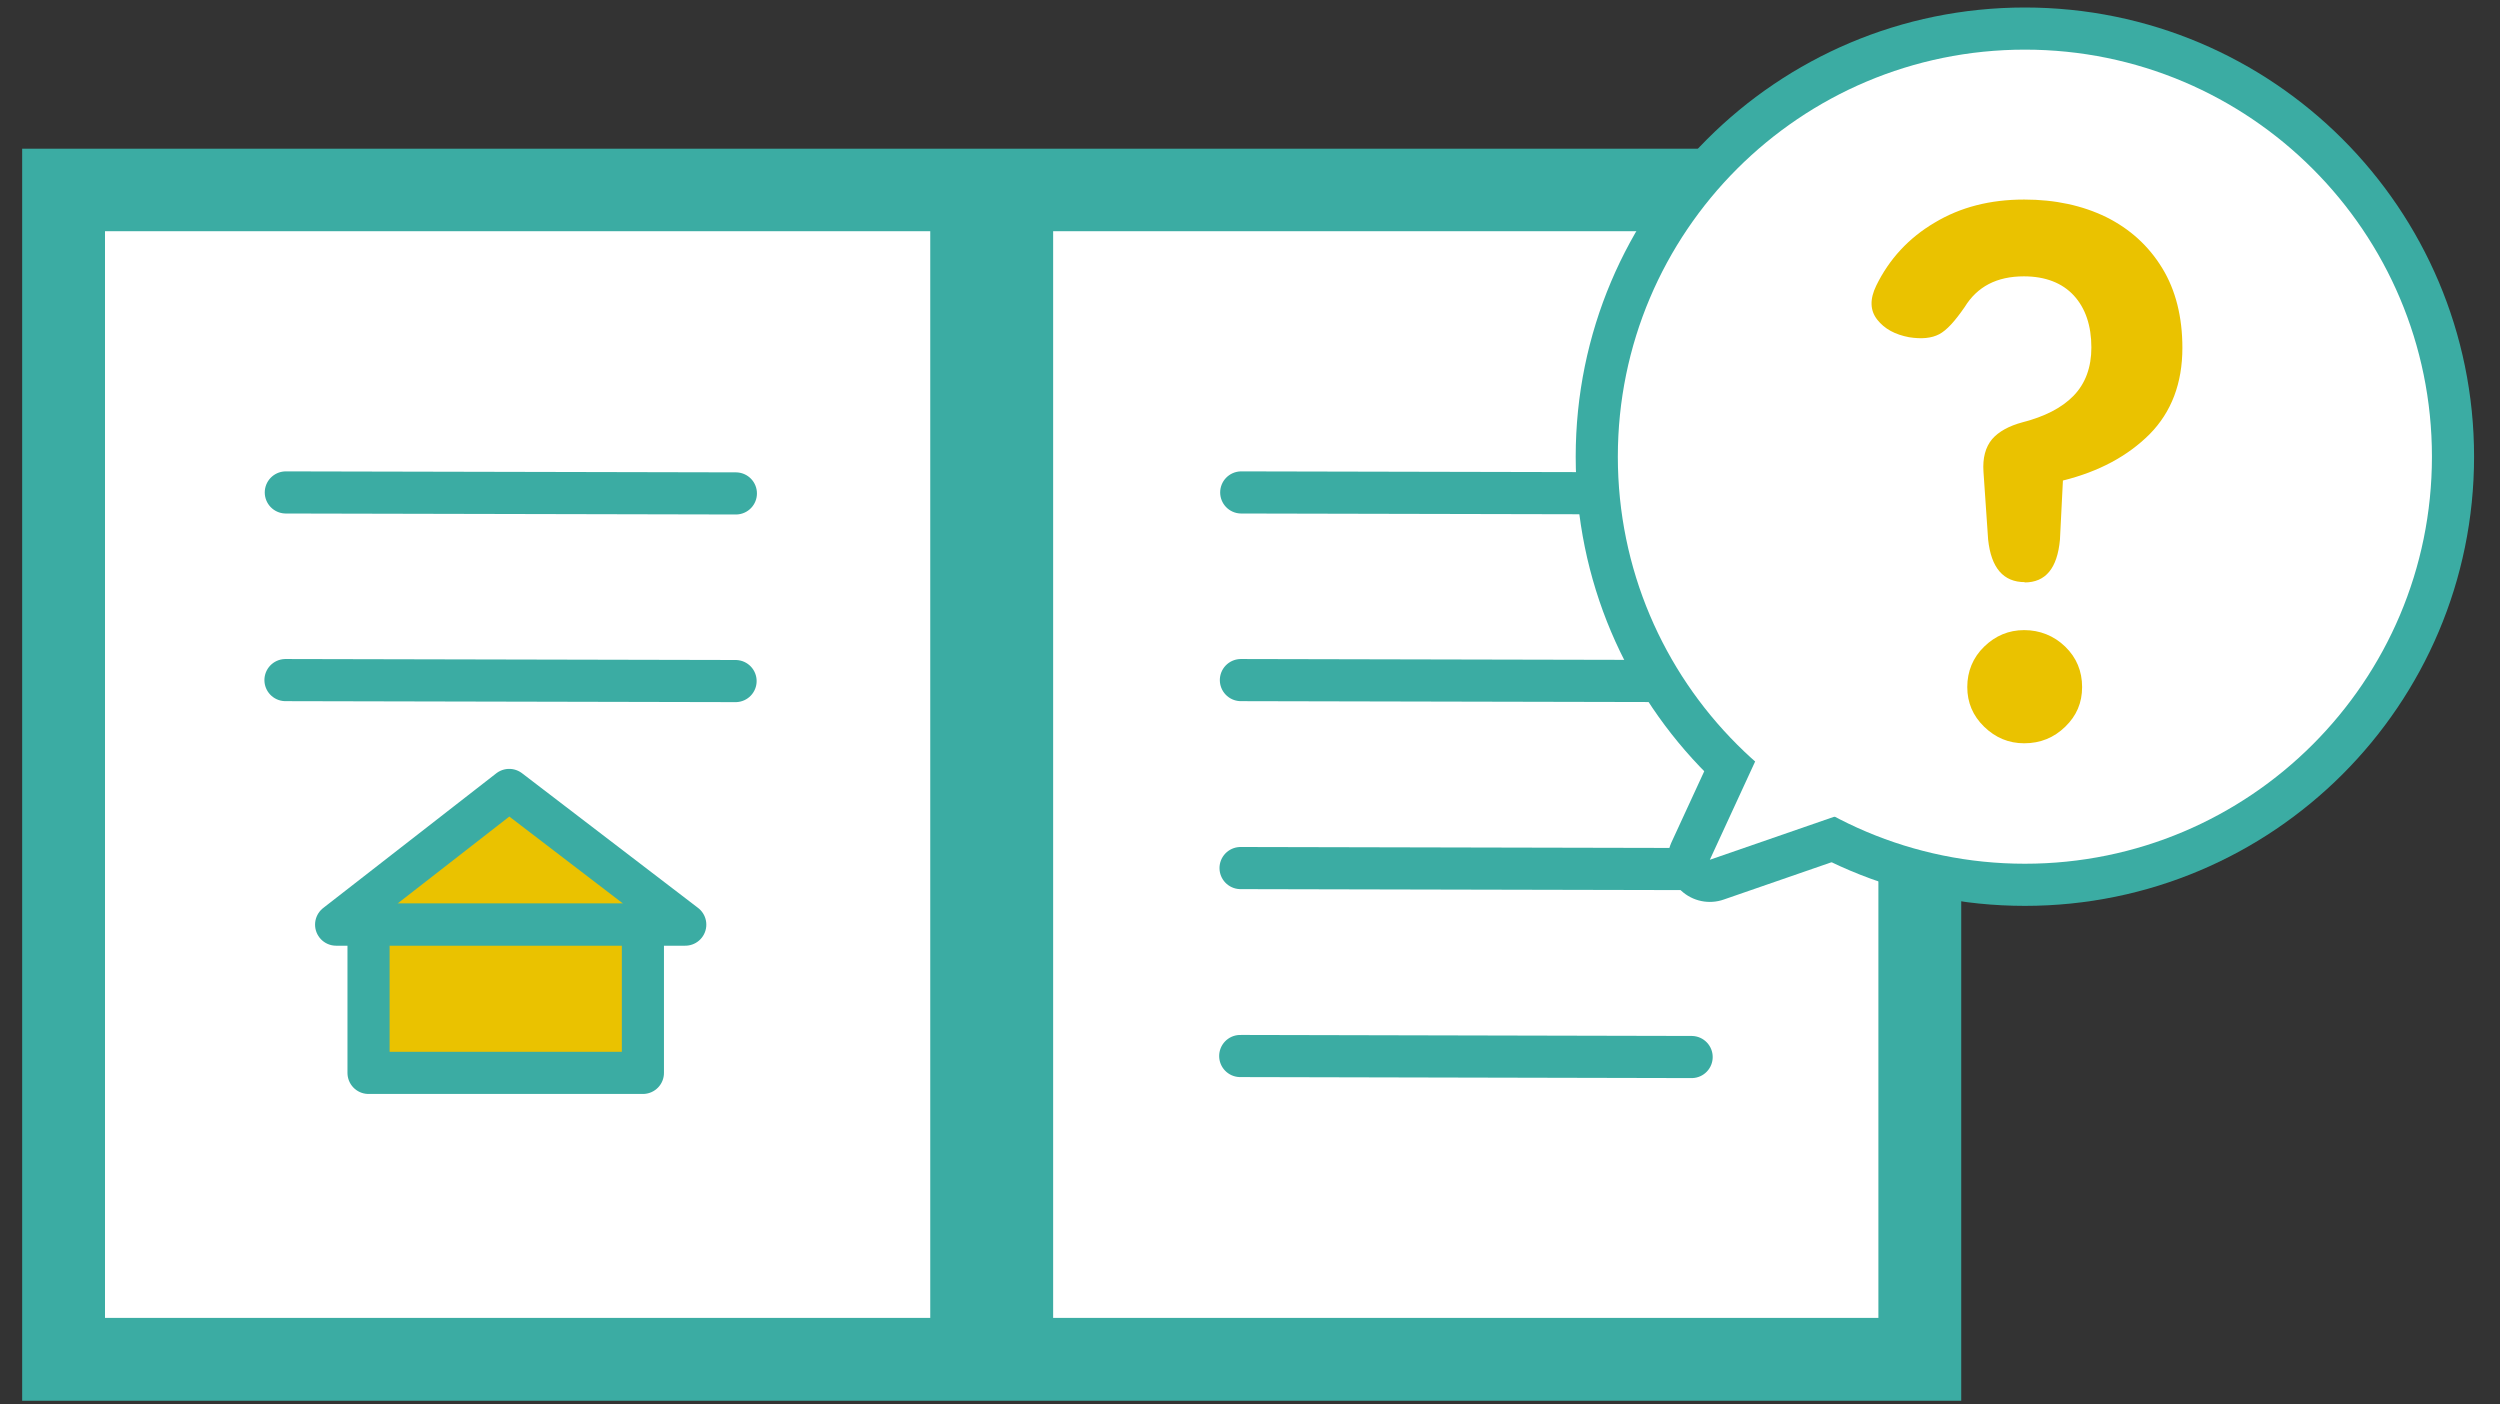
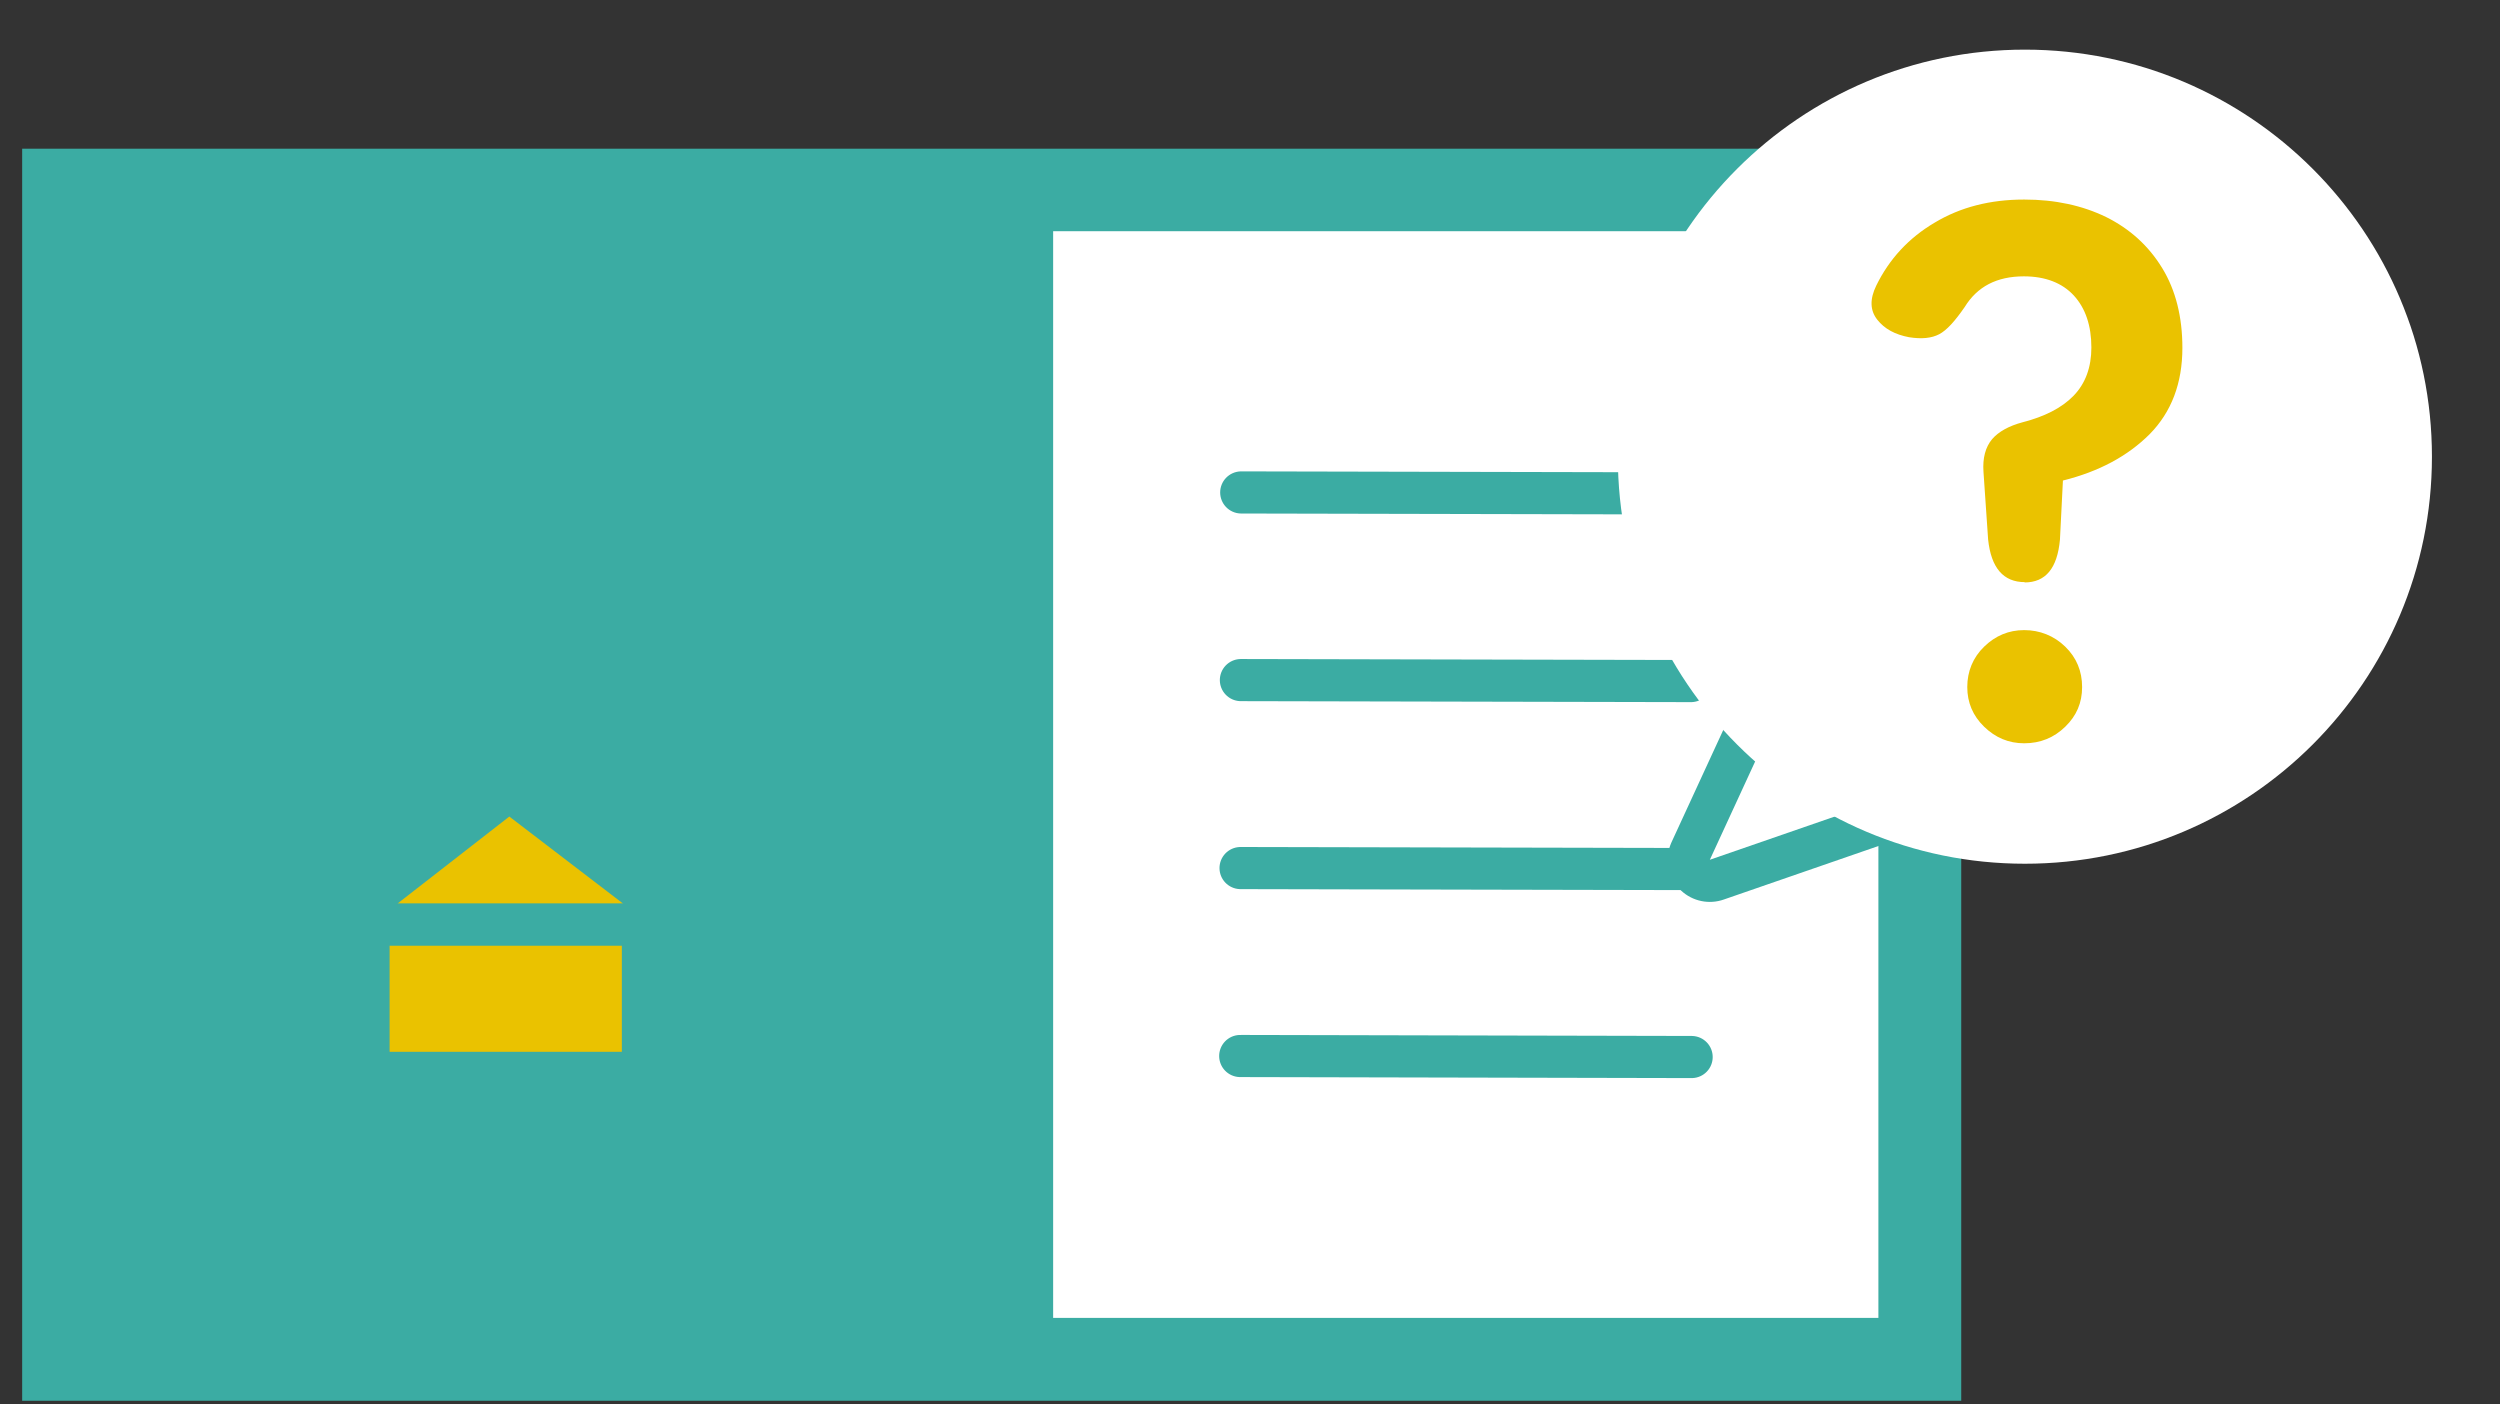
<svg xmlns="http://www.w3.org/2000/svg" width="89" height="50" viewBox="0 0 89 50" fill="none">
  <rect x="0" y="0" width="89" height="50" fill="#333333" stroke="none" />
  <g id="_ã¬ã¤ã¤ã¼_1" clip-path="url(#clip0_511_368)">
    <g id="Group">
      <path id="Vector" d="M69.07 6.044H1.539V49.117H69.07V6.044Z" fill="#3BACA3" stroke="#3BACA3" stroke-width="1.5" stroke-miterlimit="10" />
-       <path id="Vector_2" d="M33.867 7.481H2.988V47.667H33.867V7.481Z" fill="white" stroke="#3BACA3" stroke-width="1.5" stroke-miterlimit="10" />
      <path id="Vector_3" d="M67.621 7.481H36.742V47.667H67.621V7.481Z" fill="white" stroke="#3BACA3" stroke-width="1.5" stroke-miterlimit="10" />
      <g id="Group_2">
        <g id="Vector_4">
          <path d="M44.188 17.531C44.541 17.531 60.21 17.566 60.21 17.566L44.188 17.531Z" fill="white" />
          <path d="M44.188 17.531C44.541 17.531 60.21 17.566 60.21 17.566" stroke="#3BACA3" stroke-width="1.5" stroke-linecap="round" stroke-linejoin="round" />
        </g>
        <g id="Vector_5">
          <path d="M44.176 24.211C44.529 24.211 60.198 24.246 60.198 24.246L44.176 24.211Z" fill="white" />
          <path d="M44.176 24.211C44.529 24.211 60.198 24.246 60.198 24.246" stroke="#3BACA3" stroke-width="1.5" stroke-linecap="round" stroke-linejoin="round" />
        </g>
        <g id="Vector_6">
          <path d="M10.175 17.531C10.528 17.531 26.197 17.566 26.197 17.566L10.175 17.531Z" fill="white" />
          <path d="M10.175 17.531C10.528 17.531 26.197 17.566 26.197 17.566" stroke="#3BACA3" stroke-width="1.5" stroke-linecap="round" stroke-linejoin="round" />
        </g>
        <g id="Vector_7">
-           <path d="M10.163 24.211C10.517 24.211 26.186 24.246 26.186 24.246L10.163 24.211Z" fill="white" />
          <path d="M10.163 24.211C10.517 24.211 26.186 24.246 26.186 24.246" stroke="#3BACA3" stroke-width="1.5" stroke-linecap="round" stroke-linejoin="round" />
        </g>
        <g id="Vector_8">
          <path d="M44.164 30.903C44.517 30.903 60.187 30.938 60.187 30.938L44.164 30.903Z" fill="white" />
          <path d="M44.164 30.903C44.517 30.903 60.187 30.938 60.187 30.938" stroke="#3BACA3" stroke-width="1.5" stroke-linecap="round" stroke-linejoin="round" />
        </g>
        <g id="Vector_9">
          <path d="M44.152 37.594L60.222 37.63L44.152 37.594Z" fill="white" />
          <path d="M44.152 37.594L60.222 37.63" stroke="#3BACA3" stroke-width="1.5" stroke-linecap="round" stroke-linejoin="round" />
        </g>
      </g>
      <path id="Vector_10" d="M18.128 28.122L11.966 32.917H24.395L18.128 28.122Z" fill="#EAC200" stroke="#3BACA3" stroke-width="1.5" stroke-linecap="round" stroke-linejoin="round" />
      <path id="Vector_11" d="M22.887 32.917H13.12V38.195H22.887V32.917Z" fill="#EAC200" stroke="#3BACA3" stroke-width="1.5" stroke-linecap="round" stroke-linejoin="round" />
    </g>
    <g id="Group_3">
      <g id="Group_4">
-         <path id="Vector_12" d="M72.086 30.749C80.089 30.749 86.577 24.261 86.577 16.258C86.577 8.255 80.089 1.767 72.086 1.767C64.083 1.767 57.595 8.255 57.595 16.258C57.595 24.261 64.083 30.749 72.086 30.749Z" stroke="#3BACA3" stroke-width="3" stroke-linecap="round" stroke-linejoin="round" />
        <path id="Vector_13" d="M63.662 24.552L60.87 30.608L71.356 26.979L63.662 24.552Z" stroke="#3BACA3" stroke-width="3" stroke-linecap="round" stroke-linejoin="round" />
      </g>
      <g id="Group_5">
        <path id="Vector_14" d="M72.086 30.749C80.089 30.749 86.577 24.261 86.577 16.258C86.577 8.255 80.089 1.767 72.086 1.767C64.083 1.767 57.595 8.255 57.595 16.258C57.595 24.261 64.083 30.749 72.086 30.749Z" fill="white" />
        <path id="Vector_15" d="M63.662 24.552L60.87 30.608L71.356 26.979L63.662 24.552Z" fill="white" />
      </g>
    </g>
    <path id="Vector_16" d="M72.085 20.724C71.319 20.724 70.883 20.217 70.777 19.204L70.612 16.8C70.577 16.305 70.683 15.917 70.919 15.634C71.154 15.363 71.52 15.163 72.003 15.033C72.78 14.833 73.393 14.527 73.817 14.091C74.241 13.655 74.453 13.077 74.453 12.37C74.453 11.593 74.241 10.969 73.829 10.521C73.416 10.073 72.816 9.838 72.05 9.838C71.084 9.838 70.389 10.203 69.941 10.933C69.599 11.428 69.305 11.758 69.034 11.899C68.763 12.041 68.409 12.076 67.962 12.005C67.467 11.911 67.09 11.711 66.831 11.381C66.571 11.051 66.56 10.65 66.795 10.167C67.255 9.225 67.95 8.471 68.869 7.929C69.788 7.375 70.848 7.104 72.061 7.104C73.169 7.104 74.135 7.316 74.983 7.729C75.832 8.153 76.491 8.754 76.974 9.543C77.457 10.332 77.693 11.287 77.693 12.382C77.693 13.643 77.304 14.668 76.527 15.457C75.749 16.235 74.724 16.788 73.44 17.107L73.334 19.215C73.24 20.229 72.827 20.735 72.073 20.735L72.085 20.724ZM72.061 26.461C71.508 26.461 71.037 26.261 70.636 25.872C70.235 25.483 70.035 25.012 70.035 24.458C70.035 23.904 70.235 23.41 70.636 23.021C71.037 22.632 71.508 22.432 72.061 22.432C72.615 22.432 73.122 22.632 73.522 23.021C73.923 23.41 74.123 23.893 74.123 24.458C74.123 25.024 73.923 25.483 73.522 25.872C73.122 26.261 72.639 26.461 72.061 26.461Z" fill="#EAC200" />
  </g>
  <defs>
    <clipPath id="clip0_511_368">
      <rect width="87.689" height="50" fill="white" transform="translate(0.655)" />
    </clipPath>
  </defs>
</svg>